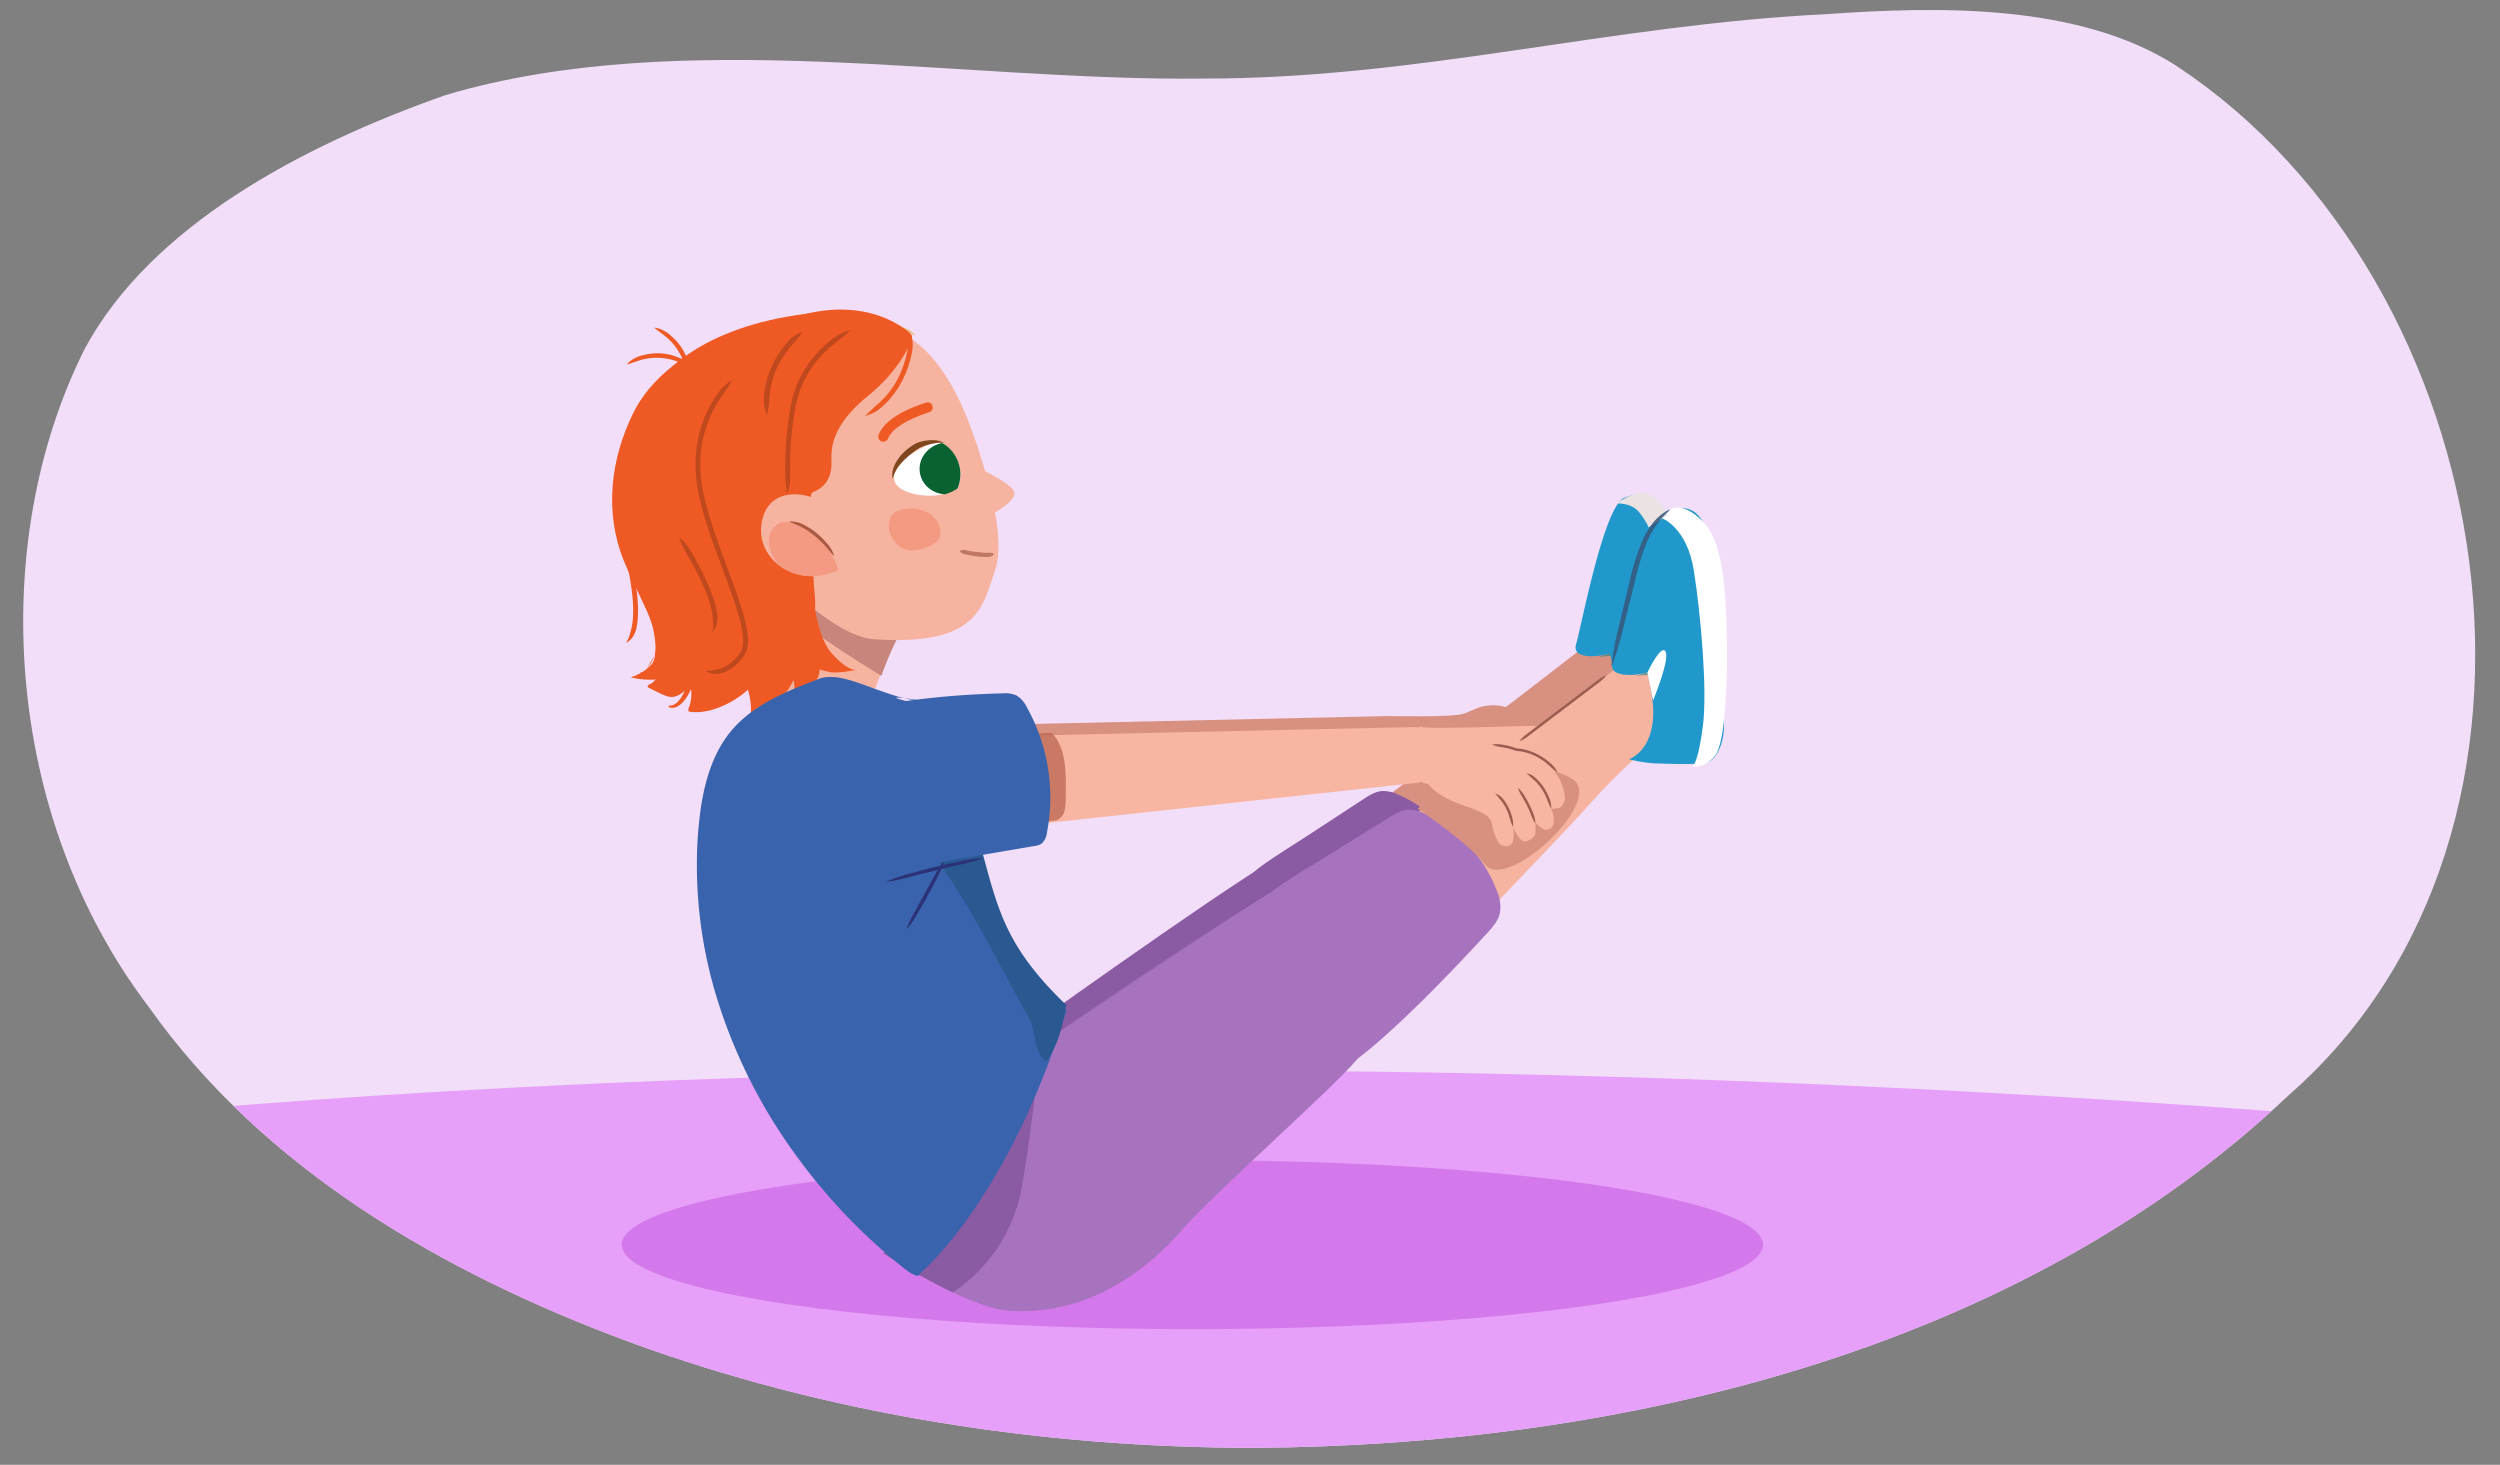
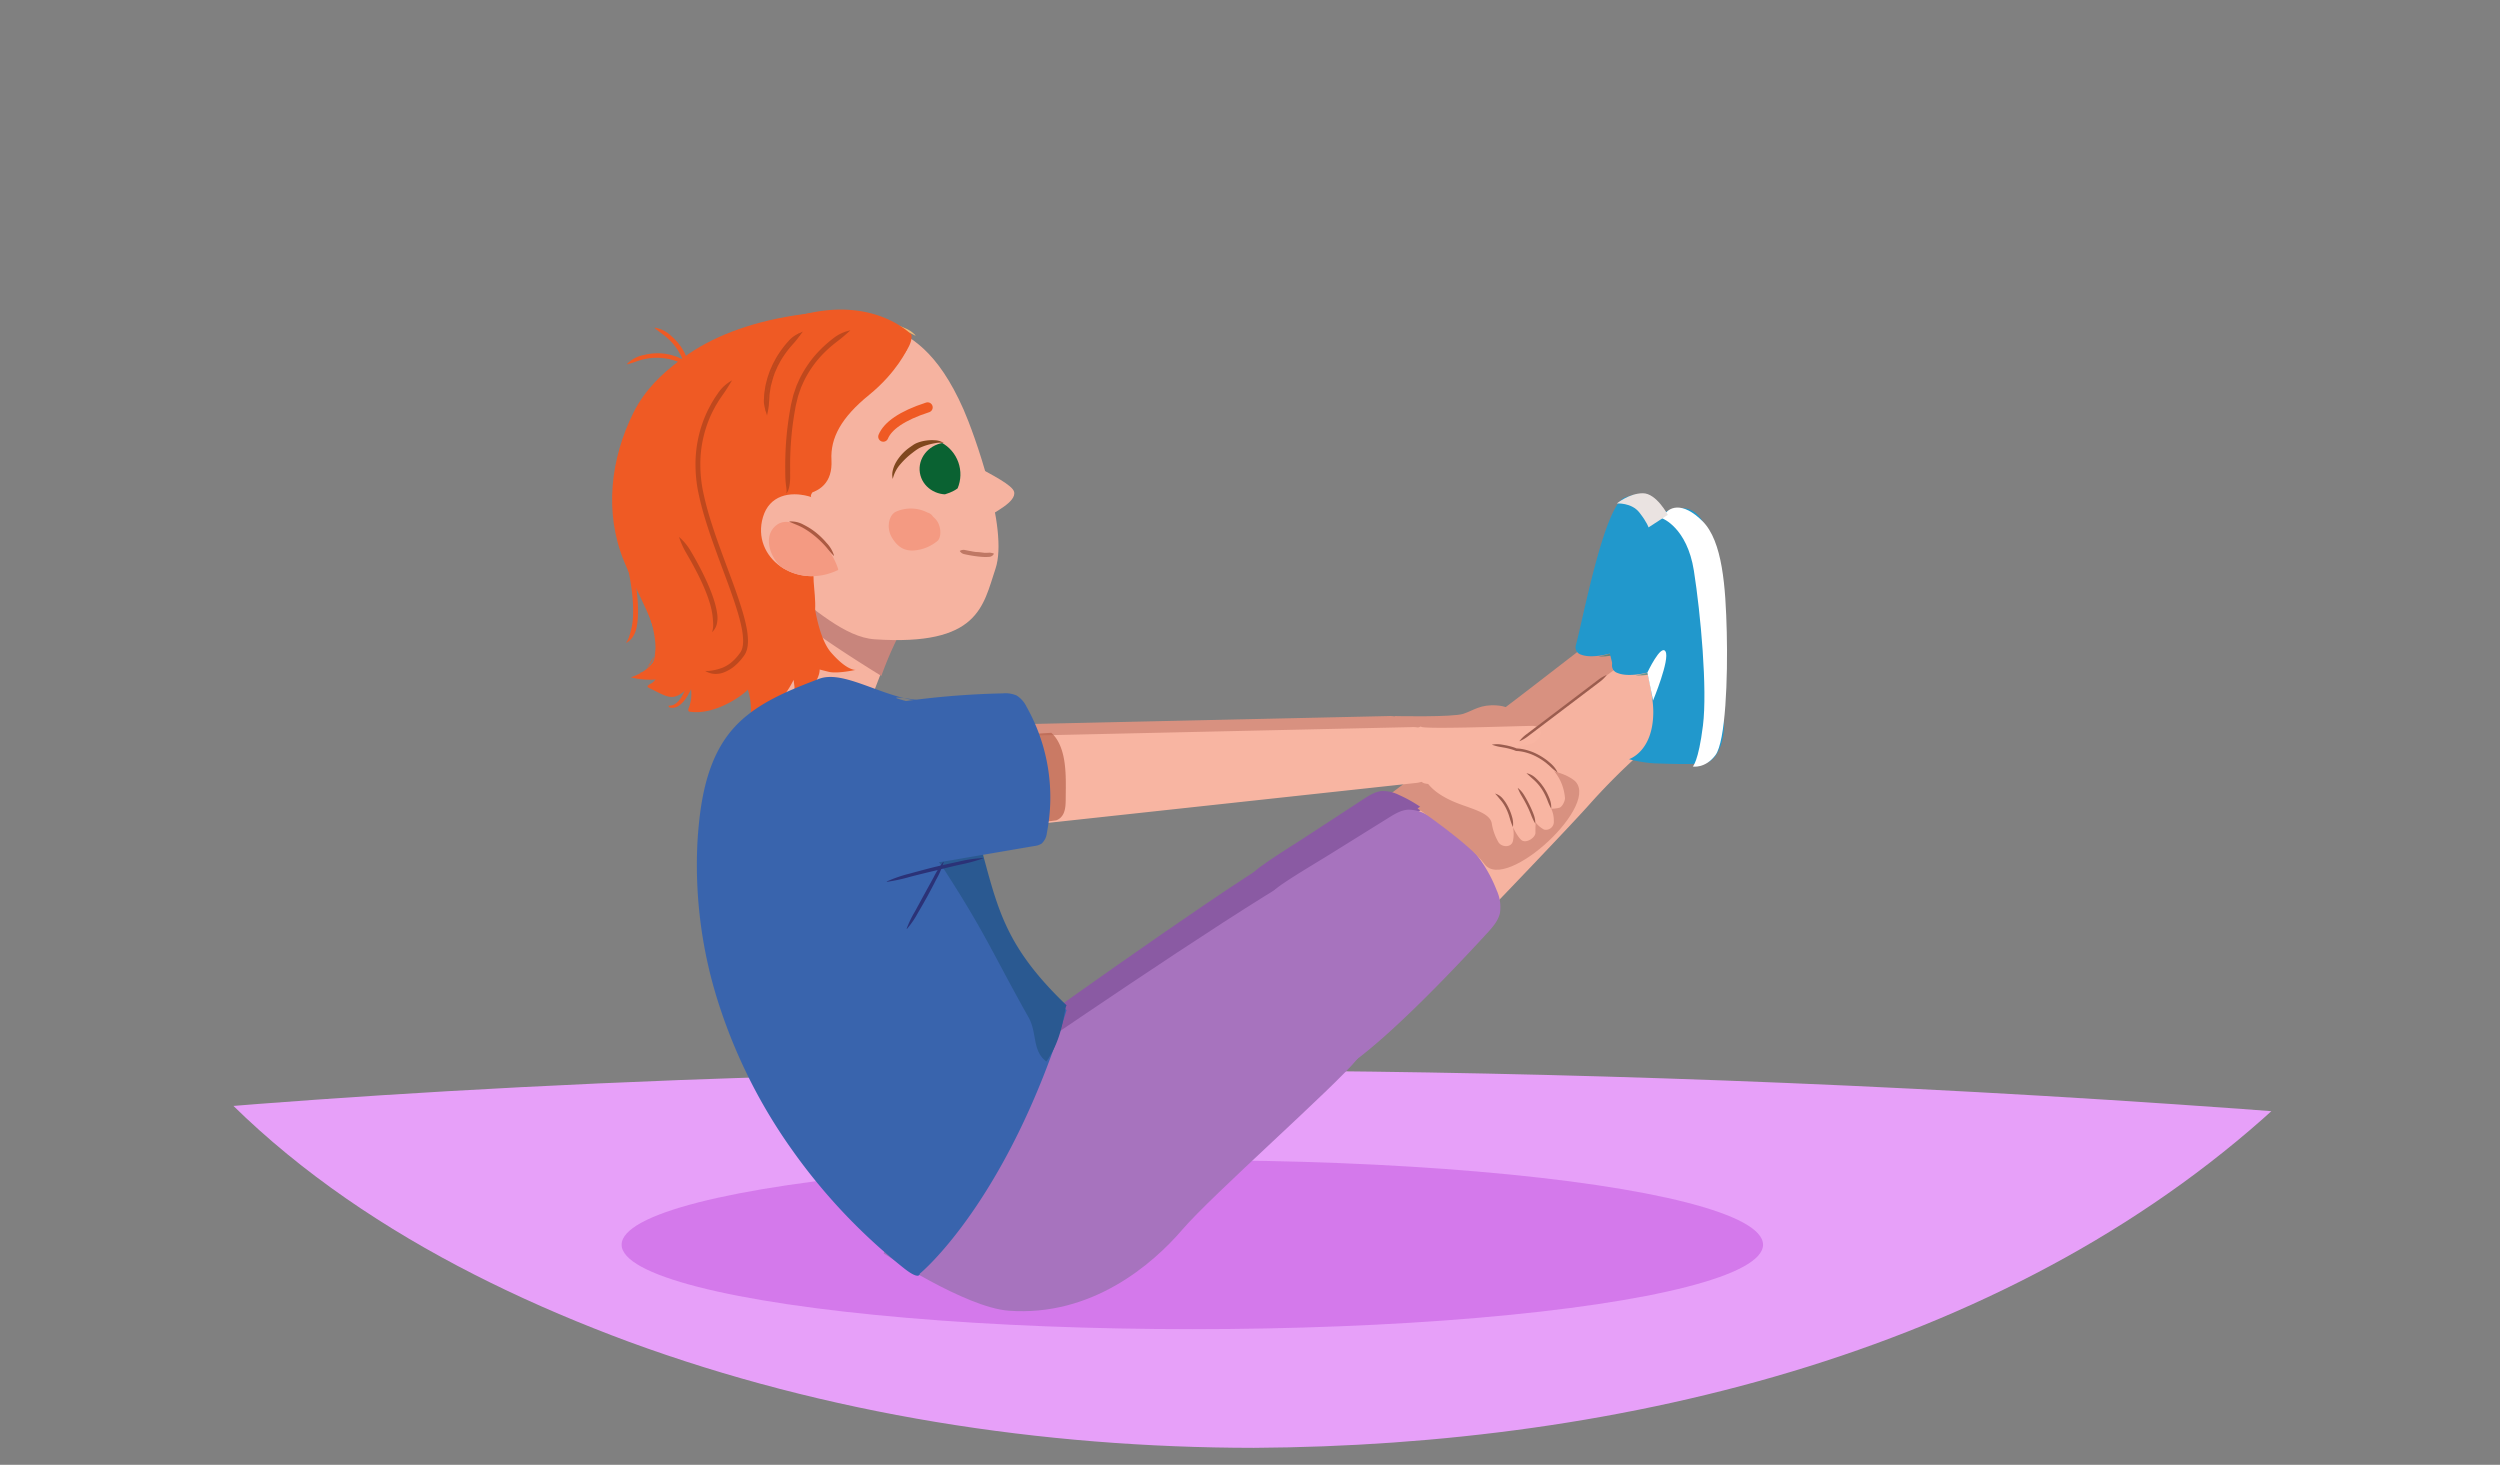
<svg xmlns="http://www.w3.org/2000/svg" id="ee1370cb-c224-4c2f-95d1-23e4f762d399" data-name="Layer 1" width="760" height="445.292" viewBox="0 0 760 445.292">
  <rect x="0" y="0" width="760" height="445.292" fill="#808080" stroke="none" />
  <defs>
    <clipPath id="b72bc7c8-e449-44fe-a443-6016c54a9179">
      <path d="M695.726,332.971c-82,77.628-202.533,106.52-314.521,107.172-64.6-.04-130-10.19-190.1-32.272-56.807-21.06-111.176-52.7-145.83-101.684C.907,247.876-3.829,164.8,25.853,105.858,45.861,68.9,91.156,44.489,135.464,28.9c71.491-21.173,156.478-4.147,230.341-5.02,65.563.073,123.349-16.337,189.321-19.568,34.021-2.425,76.772-3.306,106.4,15.636C760.919,85.4,788.36,252.083,695.726,332.971Z" style="fill:none" />
    </clipPath>
    <clipPath id="f6b6c77e-e020-4429-8256-a6c7013b669c">
      <path d="M286.175,134.531c-.5-.3-3.211.253-3.828.555-8.315,4.057-11.783,8.291-10.684,12.064,1.265,4.341,13.986,5.407,19.447,1.317A10.985,10.985,0,0,0,286.175,134.531Z" style="fill:none" />
    </clipPath>
    <clipPath id="acd77430-49af-4ff6-a72e-0aa4061ba579">
      <path d="M254.788,173.278c-12.71,6.173-26.472-3.754-22.853-16.059,3.934-13.37,24.86-4.787,24.2,3.48" style="fill:#f6b3a0" />
    </clipPath>
  </defs>
  <g style="clip-path:url(#b72bc7c8-e449-44fe-a443-6016c54a9179)">
-     <path d="M695.726,332.971c-82,77.628-202.533,106.52-314.521,107.172-64.6-.04-130-10.19-190.1-32.272-56.807-21.06-111.176-52.7-145.83-101.684C.907,247.876-3.829,164.8,25.853,105.858,45.861,68.9,91.156,44.489,135.464,28.9c71.491-21.173,156.478-4.147,230.341-5.02,65.563.073,123.349-16.337,189.321-19.568,34.021-2.425,76.772-3.306,106.4,15.636C760.919,85.4,788.36,252.083,695.726,332.971Z" style="fill:#f2def9" />
    <path d="M695.726,123.734C613.73,49.288,493.193,21.58,381.205,20.955c-64.6.037-130,9.772-190.1,30.949C134.3,72.1,79.927,102.448,45.273,149.42.907,205.341-3.829,285.014,25.853,341.538c20.008,35.448,65.3,58.854,109.611,73.8,71.491,20.306,156.478,3.977,230.341,4.815,65.563-.07,123.349,15.667,189.321,18.765,34.021,2.326,76.772,3.171,106.4-14.994C760.919,361.158,788.36,201.306,695.726,123.734Z" style="fill:none" />
    <path d="M695.726,123.734C613.73,49.288,493.193,21.58,381.205,20.955c-64.6.037-130,9.772-190.1,30.949C134.3,72.1,79.927,102.448,45.273,149.42.907,205.341-3.829,285.014,25.853,341.538c20.008,35.448,65.3,58.854,109.611,73.8,71.491,20.306,156.478,3.977,230.341,4.815,65.563-.07,123.349,15.667,189.321,18.765,34.021,2.326,76.772,3.171,106.4-14.994C760.919,361.158,788.36,201.306,695.726,123.734Z" style="fill:none" />
    <path d="M695.726,123.734C613.73,49.288,493.193,21.58,381.205,20.955c-64.6.037-130,9.772-190.1,30.949C134.3,72.1,79.927,102.448,45.273,149.42.907,205.341-3.829,285.014,25.853,341.538c20.008,35.448,65.3,58.854,109.611,73.8,71.491,20.306,156.478,3.977,230.341,4.815,65.563-.07,123.349,15.667,189.321,18.765,34.021,2.326,76.772,3.171,106.4-14.994C760.919,361.158,788.36,201.306,695.726,123.734Z" style="fill:none" />
    <ellipse cx="376.688" cy="381.728" rx="226.777" ry="24.519" style="fill:#efb16f" />
    <path d="M-9.05,344.039s317.38-41.9,774.731,0c0,0,4.883,106.375-159.5,136.461S98.371,491.245,46.288,455.786-9.05,344.039-9.05,344.039Z" style="fill:#e7a0f9" />
    <ellipse cx="362.469" cy="378.39" rx="173.496" ry="25.678" style="fill:#cd67e5;opacity:0.68" />
    <path d="M458.552,214.336c-8.852,6.637-40.394,30.423-40.394,30.423l25.832,25.31s24.279-26.382,29.85-33.032a188.24,188.24,0,0,1,20.24-20.182l-3.233-27.436S463.581,210.565,458.552,214.336Z" style="fill:#d89180" />
    <g style="opacity:0.57">
      <path d="M485.918,199.584a30.135,30.135,0,0,0,8.449-2.959,56.815,56.815,0,0,0,7.647-4.766,22.818,22.818,0,0,1-7.2,5.638A17.176,17.176,0,0,1,485.918,199.584Z" style="fill:#007f80" />
    </g>
    <g style="opacity:0.36">
      <path d="M491.944,208.253a8.738,8.738,0,0,1,1.472,3.9,11.706,11.706,0,0,1-.233,4.223,11.575,11.575,0,0,1-4.548,6.882,17.457,17.457,0,0,0,3.6-7.11A14.037,14.037,0,0,0,491.944,208.253Z" style="fill:#fff" />
    </g>
    <path d="M494.464,151.106a28.578,28.578,0,0,1,5,8.111,42.4,42.4,0,0,1,2.491,9.257c1.006,6.339.825,12.746.88,19.073-.024,3.168-.027,6.33.115,9.481q.1,2.363.34,4.712l.556,4.712a45.181,45.181,0,0,1,.332,9.576,17.3,17.3,0,0,1-3.33,8.876,17.756,17.756,0,0,0,2.693-8.927,44.985,44.985,0,0,0-.69-9.392,107.359,107.359,0,0,1-1.319-19.041c.055-6.347.211-12.683-.566-18.929a42.186,42.186,0,0,0-2.1-9.171A30.519,30.519,0,0,0,494.464,151.106Z" style="fill:#19355a" />
    <path d="M479.057,196.15a2.291,2.291,0,0,0,1.59,2.858c3.254,1.282,8.737-.327,8.737-.327s1.936,6.88,1.988,11.779c.122,11.482-6.84,13.749-6.84,13.749a38.793,38.793,0,0,0,7.5,1.059c3.276.014,13.757.279,15.946-.808s5.377-6.228,3.777-15.009a109.746,109.746,0,0,1-1.867-23.148c.64-13.633-1.851-26.987-5.322-32.375s-7.849-3.521-10.581-2.678c-6.305,1.947-13.16,38.913-14.933,44.9" style="fill:#2198cc" />
    <path d="M414.466,242.953c1.743-1.139,3.582-2.313,5.654-2.48a10.9,10.9,0,0,1,5.143,1.181A41.091,41.091,0,0,1,446.6,263.535a11.829,11.829,0,0,1,1.114,6.607c-.448,2.309-2.031,4.207-3.581,5.972-9.767,11.126-24.667,27.406-36.087,36.812-6.736,5.549-10.177,5.072-18.89,5.091-5.66.013-11.045-2.306-16.141-4.781-3.226-1.566-6.6-3.39-8.312-6.553-1.932-3.574-1.261-7.972-.168-11.888,2.653-9.515,7.8-17.22,13.117-25.369a22.671,22.671,0,0,1,6.013-6.291c4.6-3.279,9.458-6.231,14.184-9.321Z" style="fill:#8a5aa3" />
    <path d="M269.17,374.063s24.281,15.332,37.045,15.986c24.429,1.251,41.905-14.561,50.428-24.958s43.885-43.016,50.2-51.176c3.607-4.664,3.42-66.41-18.431-53.333-21.476,12.852-81.422,56.024-81.422,56.024l-26.105,18.3Z" style="fill:#8a5aa3" />
    <path d="M468.506,219.955c-9.323,6.67-42.548,30.58-42.548,30.58l26.18,26.821s25.759-26.768,31.683-33.528a195.035,195.035,0,0,1,21.433-20.438l-2.718-28.5S473.8,216.165,468.506,219.955Z" style="fill:#f6b3a0" />
    <g style="opacity:0.57">
      <path d="M497.2,205.308a30.8,30.8,0,0,0,8.829-2.854,57.245,57.245,0,0,0,8.024-4.776,23.873,23.873,0,0,1-7.6,5.658A17.92,17.92,0,0,1,497.2,205.308Z" style="fill:#007f80" />
    </g>
    <g style="opacity:0.36">
      <path d="M503.239,214.428a9.113,9.113,0,0,1,1.422,4.077,12.471,12.471,0,0,1-5.195,11.394,17.911,17.911,0,0,0,3.907-7.278A14.446,14.446,0,0,0,503.239,214.428Z" style="fill:#fff" />
    </g>
    <path d="M507.165,155.284a29.674,29.674,0,0,1,4.982,8.522,43.988,43.988,0,0,1,2.36,9.646c.892,6.588.558,13.22.468,19.776-.1,3.282-.173,6.558-.1,9.827q.056,2.451.246,4.89l.469,4.9a46.944,46.944,0,0,1,.131,9.924,17.931,17.931,0,0,1-3.644,9.12,18.377,18.377,0,0,0,3.007-9.185,46.571,46.571,0,0,0-.492-9.749,111.348,111.348,0,0,1-.922-19.755c.2-6.573.509-13.135-.157-19.625a43.7,43.7,0,0,0-1.967-9.552A31.621,31.621,0,0,0,507.165,155.284Z" style="fill:#19355a" />
    <path d="M490.168,201.591a2.373,2.373,0,0,0,1.58,3c3.342,1.4,9.059-.137,9.059-.137s1.848,7.174,1.789,12.25c-.138,11.9-7.4,14.085-7.4,14.085a40.165,40.165,0,0,0,7.751,1.271c3.393.091,14.246.608,16.538-.467s5.714-6.328,4.258-15.461a113.824,113.824,0,0,1-1.4-24.025c.978-14.108-1.3-28-4.768-33.663s-8.05-3.83-10.9-3.02c-6.577,1.871-14.529,40.007-16.5,46.169" style="fill:#2198cc" />
    <path d="M422.175,248.578c1.832-1.139,3.764-2.312,5.915-2.438a11.3,11.3,0,0,1,5.3,1.344,42.586,42.586,0,0,1,21.6,23.164,12.249,12.249,0,0,1,1,6.869c-.518,2.383-2.2,4.312-3.848,6.105-10.374,11.3-26.185,27.819-38.232,37.3-7.107,5.593-10.661,5.018-19.687,4.836-5.864-.118-11.39-2.646-16.612-5.327-3.306-1.7-6.761-3.667-8.46-6.983-1.92-3.747-1.123-8.288.1-12.32,2.968-9.795,8.473-17.657,14.173-25.977a23.49,23.49,0,0,1,6.375-6.377c4.839-3.291,9.941-6.236,14.908-9.327Z" style="fill:#a773be" />
    <path d="M268.633,381.033s24.8,16.447,38.01,17.421c25.28,1.863,43.748-14.111,52.817-24.685s46.455-43.545,53.18-51.852c3.844-4.748,5.072-68.72-17.866-55.68-22.545,12.816-85.642,56.15-85.642,56.15L281.667,340.74Z" style="fill:#a773be" />
-     <path d="M306.986,316.606l-26.105,18.3L269.17,374.063s.523.329,1.433.881l-1.97,6.089A193.487,193.487,0,0,0,289.619,392.9c.248-.162.5-.316.746-.482a48.716,48.716,0,0,0,19.625-28.443c1.456-6.006,4.812-30.584,5.1-36.073.248-4.78-.7-15.4-.651-16.631C309.808,314.574,306.986,316.606,306.986,316.606Z" style="fill:#8a5aa3" />
    <path d="M271.99,193.754l-9.985,26.019a23.008,23.008,0,0,1-27.451.186c-3.525-2.432,9.854-37.837,9.854-37.837Z" style="fill:#f6b3a0" />
    <path d="M275.557,188.8a106.3,106.3,0,0,0-7.621,16.681S247.3,192.885,241.67,187.361l4.727-13.513Z" style="fill:#c8857c" />
    <path d="M199.4,138.17c-7.207,6.251,10.729,42.146,14.459,37.967,14.805-16.586,34.035,17.008,52.033,18.209,31.714,2.116,32.913-10.075,36.745-21.48,4.068-12.111-6.634-41.409-9.725-48.405-7.922-17.927-16.172-22.4-24.157-25.847C268.759,98.614,229.994,111.635,199.4,138.17Z" style="fill:#f6b3a0" />
    <path d="M294.772,140.735c7.3,3.79,12.983,6.814,13.506,8.744.864,3.19-6.7,6.456-7.064,7.257l-3.672,2.72-12-23.544Z" style="fill:#f6b3a0" />
    <path d="M282,123.846c-7.893,2.548-12.143,5.668-13.486,8.9" style="fill:none;stroke:#ef5a24;stroke-linecap:round;stroke-miterlimit:10;stroke-width:3.077px" />
    <path d="M272.467,155.508a11.146,11.146,0,0,1,9.5.309,2.706,2.706,0,0,1,1.525,1.042l.151.188a10.036,10.036,0,0,1,1,1.049c1.534,1.883,1.656,5.433.2,6.47a12.779,12.779,0,0,1-6.7,2.749c-2.506.241-4.882-.435-6.92-3.76C269.206,160.263,270.37,156.344,272.467,155.508Z" style="fill:#f49a82" />
-     <path d="M286.012,134.76a7.957,7.957,0,0,0-3.665.326c-8.315,4.057-11.453,7.5-10.353,11.27,1.265,4.341,13.856,6.162,19.194,1.924A10.535,10.535,0,0,0,286.012,134.76Z" style="fill:#fff" />
    <path d="M286.916,134.7a6.5,6.5,0,0,0-2.6.02,20.131,20.131,0,0,0-2.508.588,15.524,15.524,0,0,0-2.332.9,17.281,17.281,0,0,0-2.028,1.406,22.8,22.8,0,0,0-3.7,3.472A10.342,10.342,0,0,0,271.4,145.6a5.477,5.477,0,0,1,.051-2.769,9.227,9.227,0,0,1,1.107-2.593,14.5,14.5,0,0,1,3.784-4.083c.371-.274.757-.525,1.134-.788a6.015,6.015,0,0,1,1.3-.716,11.311,11.311,0,0,1,2.745-.714,12.248,12.248,0,0,1,2.779-.09A5.027,5.027,0,0,1,286.916,134.7Z" style="fill:#80471e" />
    <g style="clip-path:url(#f6b6c77e-e020-4429-8256-a6c7013b669c)">
      <ellipse cx="287.938" cy="142.409" rx="8.397" ry="7.875" transform="translate(-18.885 47.285) rotate(-9.091)" style="fill:#0a6232" />
    </g>
    <path d="M302.145,168.357c-2.861,1.117-10.369-.867-10.369-.867" style="fill:#b5624b" />
    <path d="M302.145,168.357a2.868,2.868,0,0,0-1.445-.34,14.822,14.822,0,0,1-2.055,0c-.852-.055-1.631-.158-1.631-.158s-.778-.1-1.631-.254-1.782-.345-2.091-.41a2.16,2.16,0,0,0-1.516.291,2.007,2.007,0,0,0,1.242.947c.314.077,1.265.278,2.145.43s1.689.254,1.689.254.808.112,1.712.173a13.859,13.859,0,0,0,2.259-.015A1.679,1.679,0,0,0,302.145,168.357Z" style="fill:#bf7864" />
    <path d="M246.9,95.183c-29.739,3.24-48.333,16.259-53.214,32.208-13.514,44.155,33.254,65.165,33.637,64.937,29.578,8.392,17.5-14.692,20.51-20.12s-2.518-28.265-3.808-29.576S246.9,95.183,246.9,95.183Z" style="fill:#ef5a24" />
    <path d="M278.229,102.036a21.4,21.4,0,0,0-3.476-1.546c-1.19-.449-2.394-.88-3.619-1.25-2.447-.753-4.944-1.355-7.454-1.871a67.687,67.687,0,0,0-7.575-1.238c-1.271-.128-2.544-.19-3.809-.194a11.258,11.258,0,0,0-3.738.418l-.065-.11a4.847,4.847,0,0,1,1.818-.809,10.71,10.71,0,0,1,1.958-.3,27.352,27.352,0,0,1,3.917.088,68.579,68.579,0,0,1,7.708,1.125c2.535.554,5.046,1.213,7.517,2.017a37.463,37.463,0,0,1,3.658,1.367,9.145,9.145,0,0,1,3.248,2.212Z" style="fill:#edb775" />
    <path d="M199.05,99.765c1.458,1.233,2.98,2.154,4.288,3.421a17.142,17.142,0,0,1,3.286,4.249,10.157,10.157,0,0,1,.611,1.2,8.469,8.469,0,0,1,.523,1.243l.452,1.275.32,1.32.159.662c.042.223.061.45.092.676.053.452.123.9.2,1.355a18.363,18.363,0,0,0,.471,2.77l.169.009a11.265,11.265,0,0,0,.425-2.847c-.025-.48-.051-.96-.1-1.44-.023-.24-.033-.481-.067-.719l-.138-.712-.281-1.424-.441-1.387a9.4,9.4,0,0,0-.542-1.352,11.427,11.427,0,0,0-.64-1.311,16.484,16.484,0,0,0-3.662-4.5,9.618,9.618,0,0,0-5.066-2.651Z" style="fill:#ef5a24" />
    <path d="M190.748,110.756c1.839-.5,3.458-1.237,5.24-1.6a17.028,17.028,0,0,1,5.348-.3,10.285,10.285,0,0,1,1.33.178,8.194,8.194,0,0,1,1.315.275l1.3.351,1.263.487.633.244c.206.092.4.206.6.308.4.214.81.412,1.222.609a18.041,18.041,0,0,0,2.537,1.186l.1-.135a11.216,11.216,0,0,0-2.091-1.97c-.406-.252-.815-.5-1.233-.739-.209-.117-.413-.246-.628-.354l-.66-.29-1.327-.577-1.388-.425a9.322,9.322,0,0,0-1.415-.321,11.088,11.088,0,0,0-1.438-.216,16.332,16.332,0,0,0-5.764.469,9.617,9.617,0,0,0-5.052,2.678Z" style="fill:#ef5a24" />
    <path d="M232.287,118.618c-1.9-2.933-14.193-9.124-15.391-7.322-4.277,6.436-9.447,11.674-11.452,18.737-.241.28-.484.559-.719.838-2.206,2.62-8.4,6.247-8.082,11.079.793,12.2-1.822,10.334-.827,18.221.769,6.092,2.992,6.822,1.49,13.887a27.25,27.25,0,0,0-.959,5.856c-.275,5.435,2.892,11.786,3.694,14.923,1.843,7.221.276,12.058-2.624,13.22-.222.182-1.021.605-.195,1.014,6.417,3.186,7.492,4.474,12.661-.653a11.65,11.65,0,0,1-.381,6.48c-.236.544-.52,1.343.166,1.453,7.939,1.239,17.1-5.541,18.116-7.258,2.936-3.138-1.175-8.455-3.3-13.128a19.214,19.214,0,0,0-.508-3.5,30.367,30.367,0,0,1,.6-12.457c1.356-5.948,4.8-10.773,5.913-16.819.241-1.32-.917-2.948-2.019-2.785a5.72,5.72,0,0,0,.234-1.436,2.423,2.423,0,0,0-2.461-2.565,3.644,3.644,0,0,0-1.006.289c0-.028.009-.052.012-.081a1.6,1.6,0,0,0-2.782-1.309c-.1.148-.187.3-.28.454-.047-.128-.09-.258-.136-.383a24.24,24.24,0,0,1-1.7-9.63c.173-5.924,3.354-11.584,3.661-17.453,1.818-1.643,3.753-3.258,5.363-4.845,1.287-.814,2.619-1.625,4.026-2.45C234.088,120.594,233.427,119.606,232.287,118.618Z" style="fill:#ef5a24" />
    <path d="M194.571,204.527c6.543-1.021,4.912-10.774,3.107-16.709-.251-.819,2.02-1.139,2.416-.484,2.353,3.888,1.986,8.542,1.007,12.522-.607,2.46-3.615,5.622-6.416,4.783C194.479,204.578,194.328,204.563,194.571,204.527Z" style="fill:#ef5a24" />
    <path d="M203.366,214.511c4.568.214,6.209-9.226,7.35-12.861.193-.611,1.357-.193,1.339.522-.082,3.713-3.577,14-8.382,12.943C203.328,215.039,203.042,214.5,203.366,214.511Z" style="fill:#ef5a24" />
    <path d="M277.061,101.724s1.546,5.194-10.681,13.08-18.522,13.421-17.511,21.122a24.993,24.993,0,0,1-2.681,15.241c-1.23,2.513-32.211-25.509-32.211-25.509s18.418-26.732,28.87-29.677C265.584,89.577,277.061,101.724,277.061,101.724Z" style="fill:#ef5a24" />
    <path d="M254.788,173.278c-12.71,6.173-26.472-3.754-22.853-16.059,3.934-13.37,24.86-4.787,24.2,3.48" style="fill:#f6b3a0" />
    <g style="clip-path:url(#acd77430-49af-4ff6-a72e-0aa4061ba579)">
      <path d="M236.061,159.633c3.807-2.917,9.474,1.381,12.357,3.812a20.8,20.8,0,0,1,6.828,11.212c.282,1.118-.951,1.965-2.09,1.91a4.1,4.1,0,0,1-2.024.744c-5.185.532-10.984-2.067-14.349-5.64C233.763,168.463,232.133,162.643,236.061,159.633Z" style="fill:#f49a82" />
    </g>
    <path d="M253.426,168.924c-1.082-1.038-1.866-2.2-2.846-3.248a28.3,28.3,0,0,0-3.124-2.913,23.458,23.458,0,0,0-3.519-2.385c-1.256-.678-2.55-1.138-3.91-1.729a.065.065,0,0,1-.036-.086.067.067,0,0,1,.052-.04,7.829,7.829,0,0,1,4.318,1.028,20.4,20.4,0,0,1,3.751,2.4,23.331,23.331,0,0,1,3.171,3.106,9.683,9.683,0,0,1,2.254,3.8.067.067,0,0,1-.049.08A.072.072,0,0,1,253.426,168.924Z" style="fill:#ab5a42" />
    <path d="M202.445,113.081s-13.141,14.8-12.558,35.092,11.08,40.842,10.49,48.232-8.635,9.5-8.635,9.5,11.42,3.357,18.974-4.256S202.445,113.081,202.445,113.081Z" style="fill:#ef5a24" />
    <path d="M246.745,177.21s1,15.537,5.9,21.157,7.454,5.281,7.454,5.281-5.556,1.258-8.247.57l-2.69-.689s.269,2.054-2.394,5.54a13.073,13.073,0,0,1-6.174,4.474,11.369,11.369,0,0,0,.928-4.824l-.27-2.054s-4.41,9.986-14.741,14.487c0,0,2.865-1.946,1.343-9.579s-10.4-15.86-9.368-23.832S246.745,177.21,246.745,177.21Z" style="fill:#ef5a24" />
    <path d="M214.416,105.229s-14.8,6.137-21.8,20.123-9.007,30.442-2.9,45.3,14.171,24.763,6.867,32.52c0,0,16.905-25.742,15.423-37.037S214.416,105.229,214.416,105.229Z" style="fill:#ef5a24" />
    <path d="M187.528,157.243a17.534,17.534,0,0,1,2.313,5.027l.627,2.243c.474,1.727,1.205,4.655,1.735,7.172s.873,4.619.873,4.619.315,1.754.569,4.023a44.5,44.5,0,0,1,.283,7.071c-.029.893-.139,1.618-.2,2.191-.1.572-.178.993-.23,1.281a7.846,7.846,0,0,1-1.168,2.8,5.438,5.438,0,0,1-2.038,1.8,7.26,7.26,0,0,0,.651-1.17l.241-.553.181-.574c.262-.749.44-1.572.69-2.622.046-.265.113-.652.205-1.178.051-.538.154-1.209.181-2.059a43.7,43.7,0,0,0-.273-6.828c-.245-2.218-.551-3.946-.551-3.946s-.333-2.067-.868-4.551-1.252-5.382-1.717-7.093l-.613-2.224A23.628,23.628,0,0,1,187.528,157.243Z" style="fill:#ef5a24" />
-     <path d="M277.061,101.724a12.027,12.027,0,0,1,.14,5.579c-.07.388-.21,1.015-.54,2.308-.155.5-.332,1.181-.579,1.9-.275.708-.518,1.49-.835,2.173s-.6,1.308-.805,1.762l-.392.708-.33.6a12.436,12.436,0,0,1-.873,1.437c-.383.543-.75,1.188-1.211,1.736l-1.258,1.537c-.6.665-1.136,1.152-1.534,1.562a8.329,8.329,0,0,1-.941.868,13.01,13.01,0,0,1-2.44,1.646,24.834,24.834,0,0,1-2.491.945c.685-.717,1.248-1.293,1.875-1.84s1.219-1.194,2.09-1.872a7.962,7.962,0,0,0,.885-.825c.374-.39.884-.849,1.446-1.477l1.189-1.453c.437-.516.782-1.129,1.148-1.64a11.709,11.709,0,0,0,.831-1.36l.315-.57.37-.673.761-1.677c.3-.649.529-1.4.792-2.071.236-.685.405-1.335.555-1.811.316-1.234.454-1.834.524-2.2C276.176,104.826,276.561,103.617,277.061,101.724Z" style="fill:#ef5a24" />
    <path d="M222.544,115.644c-1.041,1.656-1.653,2.765-2.964,4.567l-.738,1.089c-.158.232-.334.484-.5.771l-.417.691c-.152.26-.321.517-.468.791q-.435.825-.894,1.694A36.156,36.156,0,0,0,212.916,142a40.558,40.558,0,0,0,1.047,8.463c.57,2.632,1.251,5.023,1.86,7.044,1.25,4.035,2.184,6.606,2.184,6.606s.9,2.579,2.38,6.557c1.453,3.989,3.574,9.344,5.33,15.171.43,1.46.834,2.95,1.138,4.476a22.4,22.4,0,0,1,.533,4.662c-.008.4-.048.8-.072,1.194-.054.4-.138.8-.217,1.2a8.319,8.319,0,0,1-.441,1.165,6.045,6.045,0,0,1-.646,1.026,15.949,15.949,0,0,1-1.414,1.7,7.483,7.483,0,0,1-.77.762l-.4.356-.2.176c-.064.059-.15.125-.15.125a11.875,11.875,0,0,1-3.1,1.758,6.779,6.779,0,0,1-3.037.4,6.006,6.006,0,0,1-2.567-.878,9.808,9.808,0,0,0,2.533-.21,16.235,16.235,0,0,0,2.563-.7,10.648,10.648,0,0,0,2.692-1.541,1.593,1.593,0,0,0,.133-.111l.178-.158.359-.318a6.334,6.334,0,0,0,.694-.687,14.476,14.476,0,0,0,1.3-1.556,4.625,4.625,0,0,0,.51-.8,7.126,7.126,0,0,0,.335-.884c.06-.326.131-.651.178-.986.018-.346.055-.689.061-1.041a20.853,20.853,0,0,0-.5-4.347c-.29-1.462-.684-2.918-1.106-4.349-1.722-5.725-3.839-11.086-5.292-15.077-1.481-3.984-2.386-6.582-2.386-6.582s-.94-2.582-2.206-6.664c-.618-2.046-1.31-4.47-1.894-7.163a42,42,0,0,1-1.084-8.748,37.643,37.643,0,0,1,3.8-17.449l.931-1.764c.154-.285.329-.553.488-.825l.435-.719c.172-.3.355-.561.52-.8.332-.482.6-.871.777-1.131A11.941,11.941,0,0,1,222.544,115.644Z" style="fill:#bf481d" />
    <path d="M258.514,100.437c-1.471,1.285-2.386,2.163-4.174,3.491-.29.241-.791.6-1.759,1.427a36.61,36.61,0,0,0-4.039,4.073,33.657,33.657,0,0,0-3.725,5.579c-.51.956-.889,1.924-1.293,2.778-.309.894-.589,1.7-.823,2.381-.216.685-.32,1.262-.426,1.651l-.148.61a18.529,18.529,0,0,0-.4,1.957c-.231,1.229-.5,2.944-.757,4.875a97.667,97.667,0,0,0-.772,11.986c.007,1.736.012,2.81.015,3.371a16.537,16.537,0,0,1-.192,2.9,8.5,8.5,0,0,1-.315,1.28,2.986,2.986,0,0,1-.689,1.229,3.129,3.129,0,0,0,.068-1.309c-.035-.412-.1-.817-.147-1.23a25.7,25.7,0,0,1-.2-2.854c-.008-.563-.032-1.642-.025-3.395a98.357,98.357,0,0,1,.788-12.171c.261-1.961.538-3.7.773-4.948a19.582,19.582,0,0,1,.413-2.014l.154-.64c.11-.409.22-1.014.446-1.733l.862-2.5c.421-.9.82-1.915,1.355-2.919a35,35,0,0,1,3.9-5.846,37.667,37.667,0,0,1,4.215-4.247c1.01-.863,1.533-1.234,1.838-1.48A12.222,12.222,0,0,1,258.514,100.437Z" style="fill:#bf481d" />
    <path d="M206.424,163.221a16.991,16.991,0,0,1,3.528,4.26c.2.333.523.874,1.17,2.016.584,1.02,1.531,2.76,2.288,4.271s1.334,2.785,1.334,2.785.5,1.059,1.062,2.449a42.811,42.811,0,0,1,1.536,4.384,23.472,23.472,0,0,1,.71,3.421,8.121,8.121,0,0,1-.176,3.036,5.064,5.064,0,0,1-1.41,2.344,7.123,7.123,0,0,0,.337-2.494c-.022-.8-.095-1.627-.217-2.705a23,23,0,0,0-.674-3.195,43.029,43.029,0,0,0-1.479-4.229c-.546-1.353-1.031-2.393-1.031-2.393s-.562-1.248-1.316-2.729-1.683-3.2-2.255-4.209l-1.148-2A24.572,24.572,0,0,1,206.424,163.221Z" style="fill:#bf481d" />
    <path d="M232.8,125.044l.63-.061c-1.373-14.514,9.7-23.025,9.812-23.109l-.38-.509C242.745,101.451,231.391,110.178,232.8,125.044Z" style="fill:#bf481d" />
    <path d="M232.809,125.105a17.715,17.715,0,0,1-.447-1.758c-.055-.293-.1-.6-.14-.939a9.154,9.154,0,0,1,.008-.962l.055-1.062a9.773,9.773,0,0,1,.144-1.4l.184-1.191a8.116,8.116,0,0,1,.215-1.091l.459-1.82.191-.562c.091-.254.176-.5.254-.732.149-.435.276-.81.408-1.113l.7-1.586c.175-.368.419-.824.691-1.331l.357-.669a33.253,33.253,0,0,1,2.868-4.111c.4-.474.661-.769.844-.973.079-.088.142-.158.2-.231a9.039,9.039,0,0,1,3.114-2.241l1.153-.539-1.13,1.5A24.054,24.054,0,0,1,241,104.67c-.057.069-.13.151-.224.256-.171.192-.415.467-.773.9A32.078,32.078,0,0,0,237.3,109.7l-.368.688c-.246.458-.467.87-.623,1.2l-.668,1.519c-.115.262-.231.606-.365,1-.079.232-.162.479-.252.729l-.611,2.25a7.4,7.4,0,0,0-.189.967l-.181,1.169a8.571,8.571,0,0,0-.131,1.264l-.053.9c-.011.228-.032.442-.051.644-.013.13-.025.256-.033.364-.008.318-.028.613-.058.9-.058.552-.15,1.07-.29,1.777l-.249,1.255ZM240.271,104c-.053.064-.121.138-.2.231-.179.2-.44.489-.83.957a32.352,32.352,0,0,0-2.8,4.011l-.352.659c-.266.5-.506.943-.673,1.3l-.693,1.576c-.121.278-.245.641-.388,1.063-.08.234-.165.484-.256.738l-.637,2.337a7.719,7.719,0,0,0-.2,1.018l-.186,1.2a9.22,9.22,0,0,0-.136,1.324l-.055,1.059c-.014.335-.026.624-.01.878.035.312.079.6.132.877.02.1.041.206.063.308.013-.1.025-.2.035-.3.029-.273.047-.551.056-.867.009-.127.022-.258.035-.394.019-.193.039-.4.05-.617l.052-.9a9.144,9.144,0,0,1,.14-1.342l.178-1.154a7.715,7.715,0,0,1,.205-1.041l.2-.79.425-1.5c.09-.251.173-.494.25-.722.139-.412.259-.768.385-1.056l.672-1.529c.163-.343.39-.764.642-1.233l.373-.7a32.613,32.613,0,0,1,2.773-3.974c.363-.436.612-.716.786-.913.088-.1.156-.175.222-.253a20.777,20.777,0,0,0,1.407-1.667A8.969,8.969,0,0,0,240.271,104Z" style="fill:#bf481d" />
    <path d="M275.883,105.973s-3.214,7.215-11.674,14.081-11.809,13.054-11.445,19.8-3.388,9.85-9.011,10.6c0,0,1.272-29.941,8.777-36.158S275.883,105.973,275.883,105.973Z" style="fill:#ef5a24" />
    <path d="M505.289,157.562s7.583,2.769,9.651,15.924,4.136,36,2.757,47.079-3.1,12.462-3.1,12.462,3.792.693,6.894-3.462,3.791-23.539,3.446-37.386-1.286-27.665-7.364-33.737S507.012,153.754,505.289,157.562Z" style="fill:#fff" />
    <path d="M500.807,204.452s4.137-8.811,5.516-6.388-3.792,14.885-3.792,14.885Z" style="fill:#fff" />
    <path d="M491.5,153.062s4.481-.347,6.894,2.769,2.757,4.5,2.757,4.5l5.86-3.808s-3.447-6.577-7.583-6.577S491.5,153.062,491.5,153.062Z" style="fill:#eae3e1" />
    <g style="opacity:0.86">
-       <path d="M507.656,155.041a27.463,27.463,0,0,0-7.2,10.222,82.326,82.326,0,0,0-3.62,12.226l-3.151,12.5a102.249,102.249,0,0,1-3.653,12.374l-.186-.045a102.27,102.27,0,0,1,2.48-12.662l2.982-12.539a74.279,74.279,0,0,1,3.85-12.41,26.737,26.737,0,0,1,3.308-5.692,14.062,14.062,0,0,1,5.083-4.132Z" style="fill:#35577c" />
-     </g>
+       </g>
    <path d="M695.726,332.971c-82,77.628-202.533,106.52-314.521,107.172-64.6-.04-130-10.19-190.1-32.272-56.807-21.06-111.176-52.7-145.83-101.684C.907,247.876-3.829,164.8,25.853,105.858,45.861,68.9,91.156,44.489,135.464,28.9c71.491-21.173,156.478-4.147,230.341-5.02,65.563.073,123.349-16.337,189.321-19.568,34.021-2.425,76.772-3.306,106.4,15.636C760.919,85.4,788.36,252.083,695.726,332.971Z" style="fill:none" />
    <path d="M176.5,419.869S65.819,383.908,23.5,307.08C23.5,307.08,51.171,405.158,176.5,419.869Z" style="fill:#efb16f" />
    <path d="M594.785,418.235s76.5-32.693,102.538-53.943C697.323,364.292,655.005,413.331,594.785,418.235Z" style="fill:#efb16f" />
    <path d="M306.8,220.243l115.408-2.561a7.623,7.623,0,0,1,1.463,15.161L309.215,245.265a12.578,12.578,0,0,1-3.371-24.929C306.154,220.294,306.492,220.262,306.8,220.243Z" style="fill:#d89180" />
    <path d="M440.67,230.6c3.431.1,7.1.934,10.14-.666a2.106,2.106,0,0,0,1.266-1.461c.109-1-.962-1.684-1.892-2.059a30.559,30.559,0,0,0-22.244-.156c-1.567.608-3.209,1.471-3.867,3.024a2.886,2.886,0,0,0,1.105,3.463c1.3.841,5.452.194,6.8-.188C435.7,231.507,436.78,230.484,440.67,230.6Z" style="fill:#e89987" />
    <path d="M436.055,224.976a12.4,12.4,0,0,1,3.23.311c1.055.145,2.112.269,3.173.331,1.06.084,2.124.109,3.189.109a13.41,13.41,0,0,1,3.242.126l.02.135a7.3,7.3,0,0,1-3.223.73,23.075,23.075,0,0,1-6.576-.444,7.039,7.039,0,0,1-3.093-1.167Z" style="fill:#b7624b" />
    <path d="M430,225.266a17.4,17.4,0,0,1,3.155-.543,21.533,21.533,0,0,0,5.939-1.921,19.553,19.553,0,0,1,2.871-1.414l.087.106a6.248,6.248,0,0,1-2.485,2.181,15.216,15.216,0,0,1-6.283,2.042,6.02,6.02,0,0,1-3.292-.315Z" style="fill:#b7624b" />
    <path d="M212.5,250.107c1.033-10.047,3.43-20.419,9.949-28.11,6.71-7.915,16.81-11.909,26.484-15.607,7.578-2.9,19.308,5.679,30.916,6.7,2.62.23-9.528-1.72-7.078-.761,3.53,1.381,17.8,3.555,18.471,7.3,7.146,39.747-.381,55.472,33,87.452-18.085,58.484-44.619,80.121-44.619,80.121s.033,2.214-4.893-1.711a175.841,175.841,0,0,1-34.2-36.293,162.107,162.107,0,0,1-22.156-44.4,137.369,137.369,0,0,1-6.361-48.56Q212.185,253.164,212.5,250.107Z" style="fill:#3964ad" />
    <path d="M275.549,252.9c.316,1.17,1.9,1.558,2.815,2.143a20.773,20.773,0,0,1,3.242,2.613,43.941,43.941,0,0,1,6.183,7.877c11.819,18.348,14.2,24.69,24.881,43.726,2.711,4.831,1.027,10.141,5.425,13.44,5.316-7.461,5.354-16.141,6.149-17.073-23.219-22.241-20.974-34.427-30.373-62.511l-12.813,5.109C279.33,248.913,274.792,250.09,275.549,252.9Z" style="fill:#2a5991" />
    <path d="M298.752,260.986a51.419,51.419,0,0,1-7.239,1.941c-2.429.558-4.851,1.149-7.268,1.756q-3.641.851-7.262,1.784a54.9,54.9,0,0,1-7.319,1.611.068.068,0,0,1-.077-.06.07.07,0,0,1,.038-.07,41.468,41.468,0,0,1,7.106-2.422q3.613-1,7.25-1.927c2.433-.575,4.875-1.113,7.321-1.629a39.544,39.544,0,0,1,7.424-1.117.069.069,0,0,1,.07.068A.067.067,0,0,1,298.752,260.986Z" style="fill:#2b3277" />
    <path d="M286.892,262.033a25.9,25.9,0,0,1-2.285,5.346c-.867,1.729-1.779,3.435-2.7,5.136-.94,1.691-1.891,3.375-2.882,5.036a27.264,27.264,0,0,1-3.274,4.8.069.069,0,0,1-.117-.069,31.736,31.736,0,0,1,2.528-5.226l2.766-5.081,2.793-5.068a29.871,29.871,0,0,1,3.05-4.939.069.069,0,0,1,.1-.009A.07.07,0,0,1,286.892,262.033Z" style="fill:#2b3277" />
    <path d="M445.428,235.157l-14.487,10.625s16.005,10.9,20.345,16.891c6.432,8.882,36.392-18.852,27.013-25.636S445.428,235.157,445.428,235.157Z" style="fill:#d89180" />
    <path d="M423.834,217.682s17.777.4,21.032-.688,5.154-2.906,10.218-2.543,5.967,3.269,5.967,3.269l-24.865,9.445Z" style="fill:#d89180" />
    <path d="M300.207,223.909l128.924-2.861a8.515,8.515,0,0,1,1.635,16.936L302.9,251.861a14.051,14.051,0,0,1-3.766-27.848C299.486,223.966,299.863,223.931,300.207,223.909Z" style="fill:#f8b5a2" />
    <path d="M303.782,229.837c-1.7,8.518,4.771,17.444,12.908,19.544a10.153,10.153,0,0,0,2.065.318l2.356-.321a3.9,3.9,0,0,0,1.254-.762c1.489-1.361,1.6-3.634,1.612-5.655.025-5.708.49-13.3-2.771-18.315a9.966,9.966,0,0,0-1.6-1.874l-12.035.706A12.351,12.351,0,0,0,303.782,229.837Z" style="fill:#b7624b;opacity:0.7" />
    <path d="M250.266,221.427c-4.924,5.5-4.779,14-2.444,21.012A36.542,36.542,0,0,0,250,247.6c1.516,6.312,7.186,11.8,13.565,13.936,8.422,2.824,17.6,1.352,26.352-.148l24.534-4.2a5.151,5.151,0,0,0,2.193-.729,5.019,5.019,0,0,0,1.6-3.243,56.044,56.044,0,0,0-6.154-38.326,8.266,8.266,0,0,0-3.031-3.455,8.687,8.687,0,0,0-4.27-.646,253.514,253.514,0,0,0-38.6,3.776C260.382,215.579,254.2,217.03,250.266,221.427Z" style="fill:#3964ad" />
    <path d="M449.757,235.481c3.833.117,7.93,1.044,11.327-.743a2.351,2.351,0,0,0,1.414-1.632c.123-1.118-1.074-1.882-2.113-2.3a34.135,34.135,0,0,0-24.849-.174c-1.75.678-3.584,1.644-4.319,3.378a3.223,3.223,0,0,0,1.233,3.868c1.454.94,6.091.218,7.6-.209C444.207,236.493,445.411,235.349,449.757,235.481Z" style="fill:#f8b5a2" />
    <path d="M459.943,255.623a10.457,10.457,0,0,0-.014-4.2s1.36,3,2.637,3.992c1.394,1.086,4.227-.779,4.21-2.259-.02-1.8.065-3.114.065-3.114a8.058,8.058,0,0,0,2.55,2.15,2.415,2.415,0,0,0,2.97-2.556,8.477,8.477,0,0,0-.783-3.784,9.9,9.9,0,0,0,2.473-.3c.871-.238,1.791-2.121,1.7-3.047-1.438-14.8-20.616-15.491-19.028-15.2,3.051.559,6.782-.718,8.844-1.276.836,0,2.809-1.933,2.769-2.874,0-.069.4-2.266-2.254-2.473-1.477-.115-37.737,1.311-33.785.035-6.521,2.421-.62,6.8-.6,10.738.038,9.4,10.962,12.579,14.721,13.939,3.562,1.29,6.53,2.464,7.058,4.8a16.58,16.58,0,0,0,2.091,5.9C456.568,257.609,459.487,257.752,459.943,255.623Z" style="fill:#f8b5a2" />
    <path d="M453.516,226.383a14.289,14.289,0,0,0,2.793.725l1.184.209c.514.1,1.2.25,1.923.458.361.1.73.224,1.085.366l.264.107a.482.482,0,0,0,.285.063l.146,0c.185.009.372.02.555.043a13.929,13.929,0,0,1,2.64.558,14.572,14.572,0,0,1,2.176.854A19.348,19.348,0,0,1,470,231.91c.678.586,1.115.931,1.31,1.147a17.65,17.65,0,0,0,2.217,1.827,7.55,7.55,0,0,0-1.681-2.391c-.2-.226-.653-.588-1.359-1.2a19.909,19.909,0,0,0-3.588-2.232,15.165,15.165,0,0,0-2.282-.89,14.526,14.526,0,0,0-2.788-.594c-.195-.024-.4-.036-.605-.047l-.149,0s-.013,0,0,0l-.288-.117a12.184,12.184,0,0,0-1.155-.391c-.757-.218-1.464-.372-1.992-.473-.682-.13-1.011-.178-1.214-.21A8.353,8.353,0,0,0,453.516,226.383Z" style="fill:#9b5d4f" />
    <path d="M464.029,235.053c.783.664,1.234,1.146,2.121,1.9.146.13.389.341.854.818.26.259.663.726.992,1.138l.567.777s.206.3.444.7c.258.389.5.9.692,1.26.386.805.59,1.322.7,1.591a18.1,18.1,0,0,0,1.183,2.615,7.461,7.461,0,0,0-.455-2.89c-.107-.28-.317-.821-.721-1.663a15.045,15.045,0,0,0-.727-1.319c-.251-.42-.469-.734-.469-.734l-.593-.819a15.067,15.067,0,0,0-1.047-1.2c-.491-.5-.749-.725-.906-.862A5.47,5.47,0,0,0,464.029,235.053Z" style="fill:#9b5d4f" />
    <path d="M461.377,239.5a15.912,15.912,0,0,0,1.271,2.587c.1.174.266.455.608,1.04.27.462.852,1.589.852,1.589s.468.953.707,1.49c.363.828.569,1.348.67,1.622a16.082,16.082,0,0,0,1.263,2.589,7.914,7.914,0,0,0-.535-2.867c-.1-.282-.311-.815-.682-1.663-.243-.551-.728-1.521-.728-1.521s-.586-1.156-.867-1.625c-.341-.6-.519-.885-.624-1.06A7.921,7.921,0,0,0,461.377,239.5Z" style="fill:#9b5d4f" />
    <path d="M454.485,241.237c.722.727,1.09,1.266,1.838,2.144a10.613,10.613,0,0,1,.7.947c.274.389.806,1.386.806,1.386l.225.49c.135.271.269.615.361.862.339.827.451,1.376.555,1.646a17.28,17.28,0,0,0,.962,2.707,7.623,7.623,0,0,0-.213-2.916c-.105-.284-.219-.853-.573-1.72a9.148,9.148,0,0,0-.381-.9l-.24-.514s-.553-1.058-.85-1.47a10.528,10.528,0,0,0-.749-1.01A4.724,4.724,0,0,0,454.485,241.237Z" style="fill:#9b5d4f" />
    <path d="M461.865,225.349a10.526,10.526,0,0,0,2.525-1.427l11.216-8.5,9.375-7.107,1.414-1.075a10.557,10.557,0,0,0,2.054-2.047,10.564,10.564,0,0,0-2.525,1.427l-1.417,1.071-9.372,7.111-11.215,8.5A10.564,10.564,0,0,0,461.865,225.349Z" style="fill:#9b5d4f" />
  </g>
</svg>